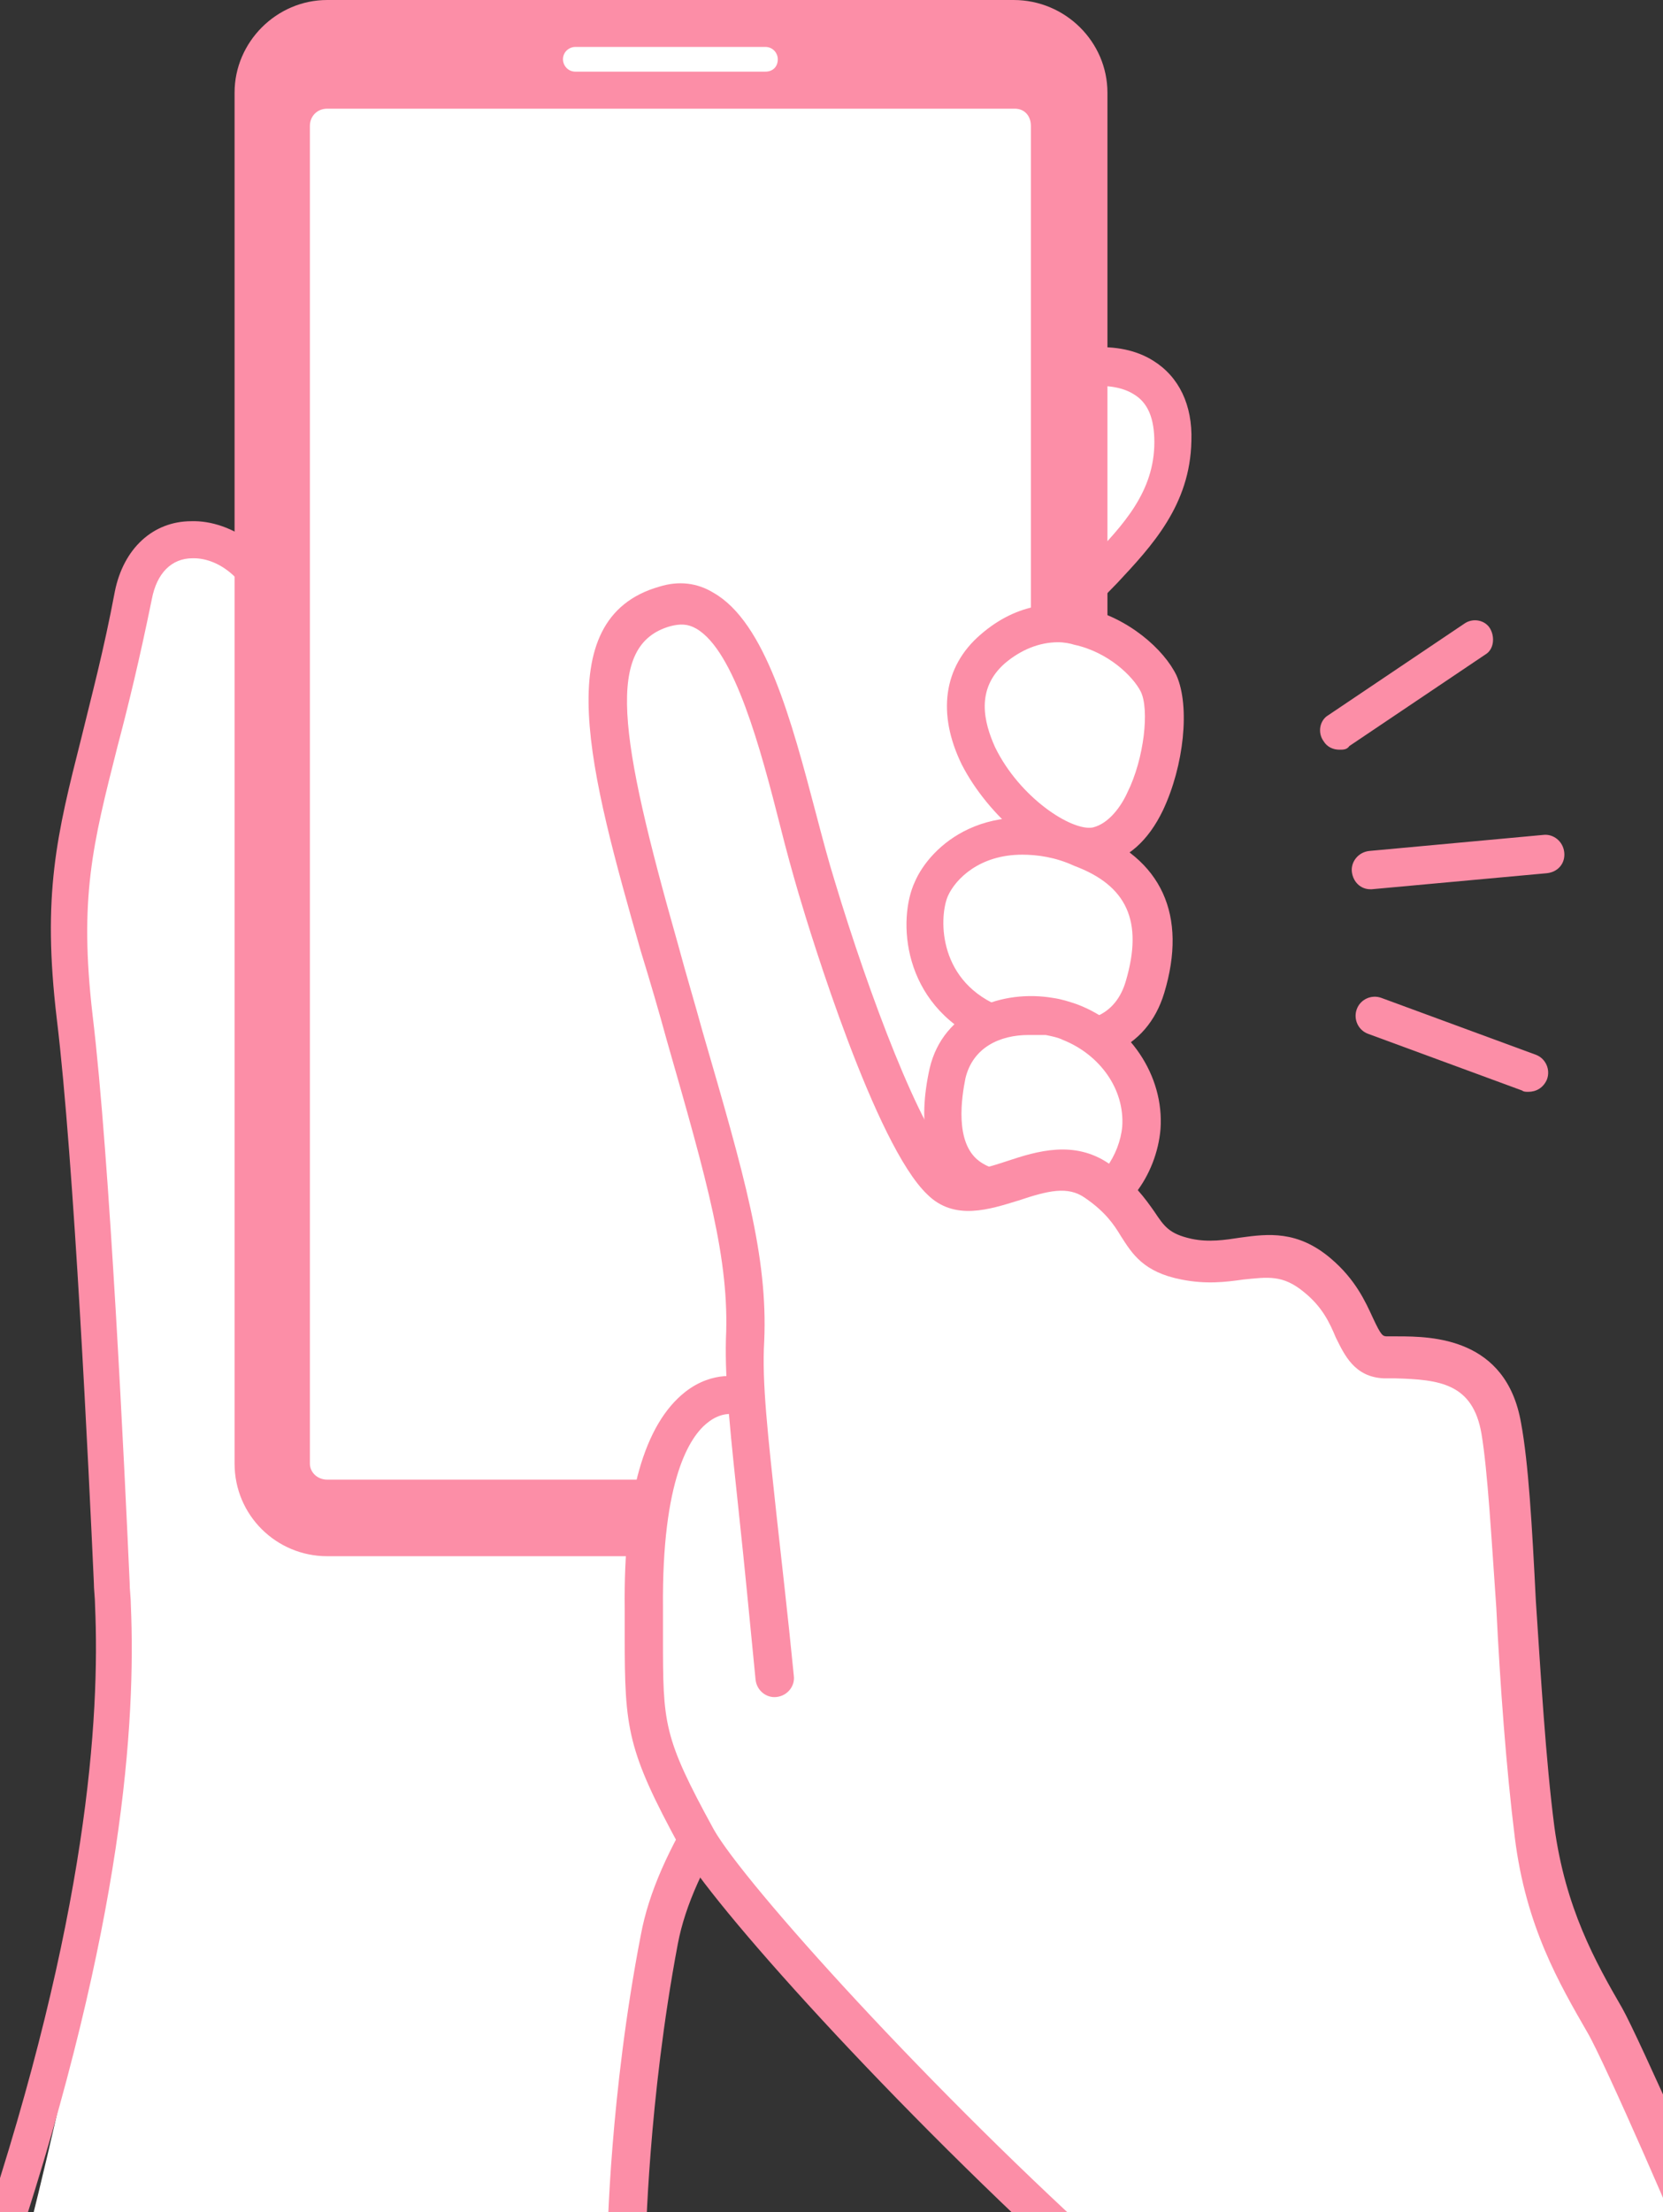
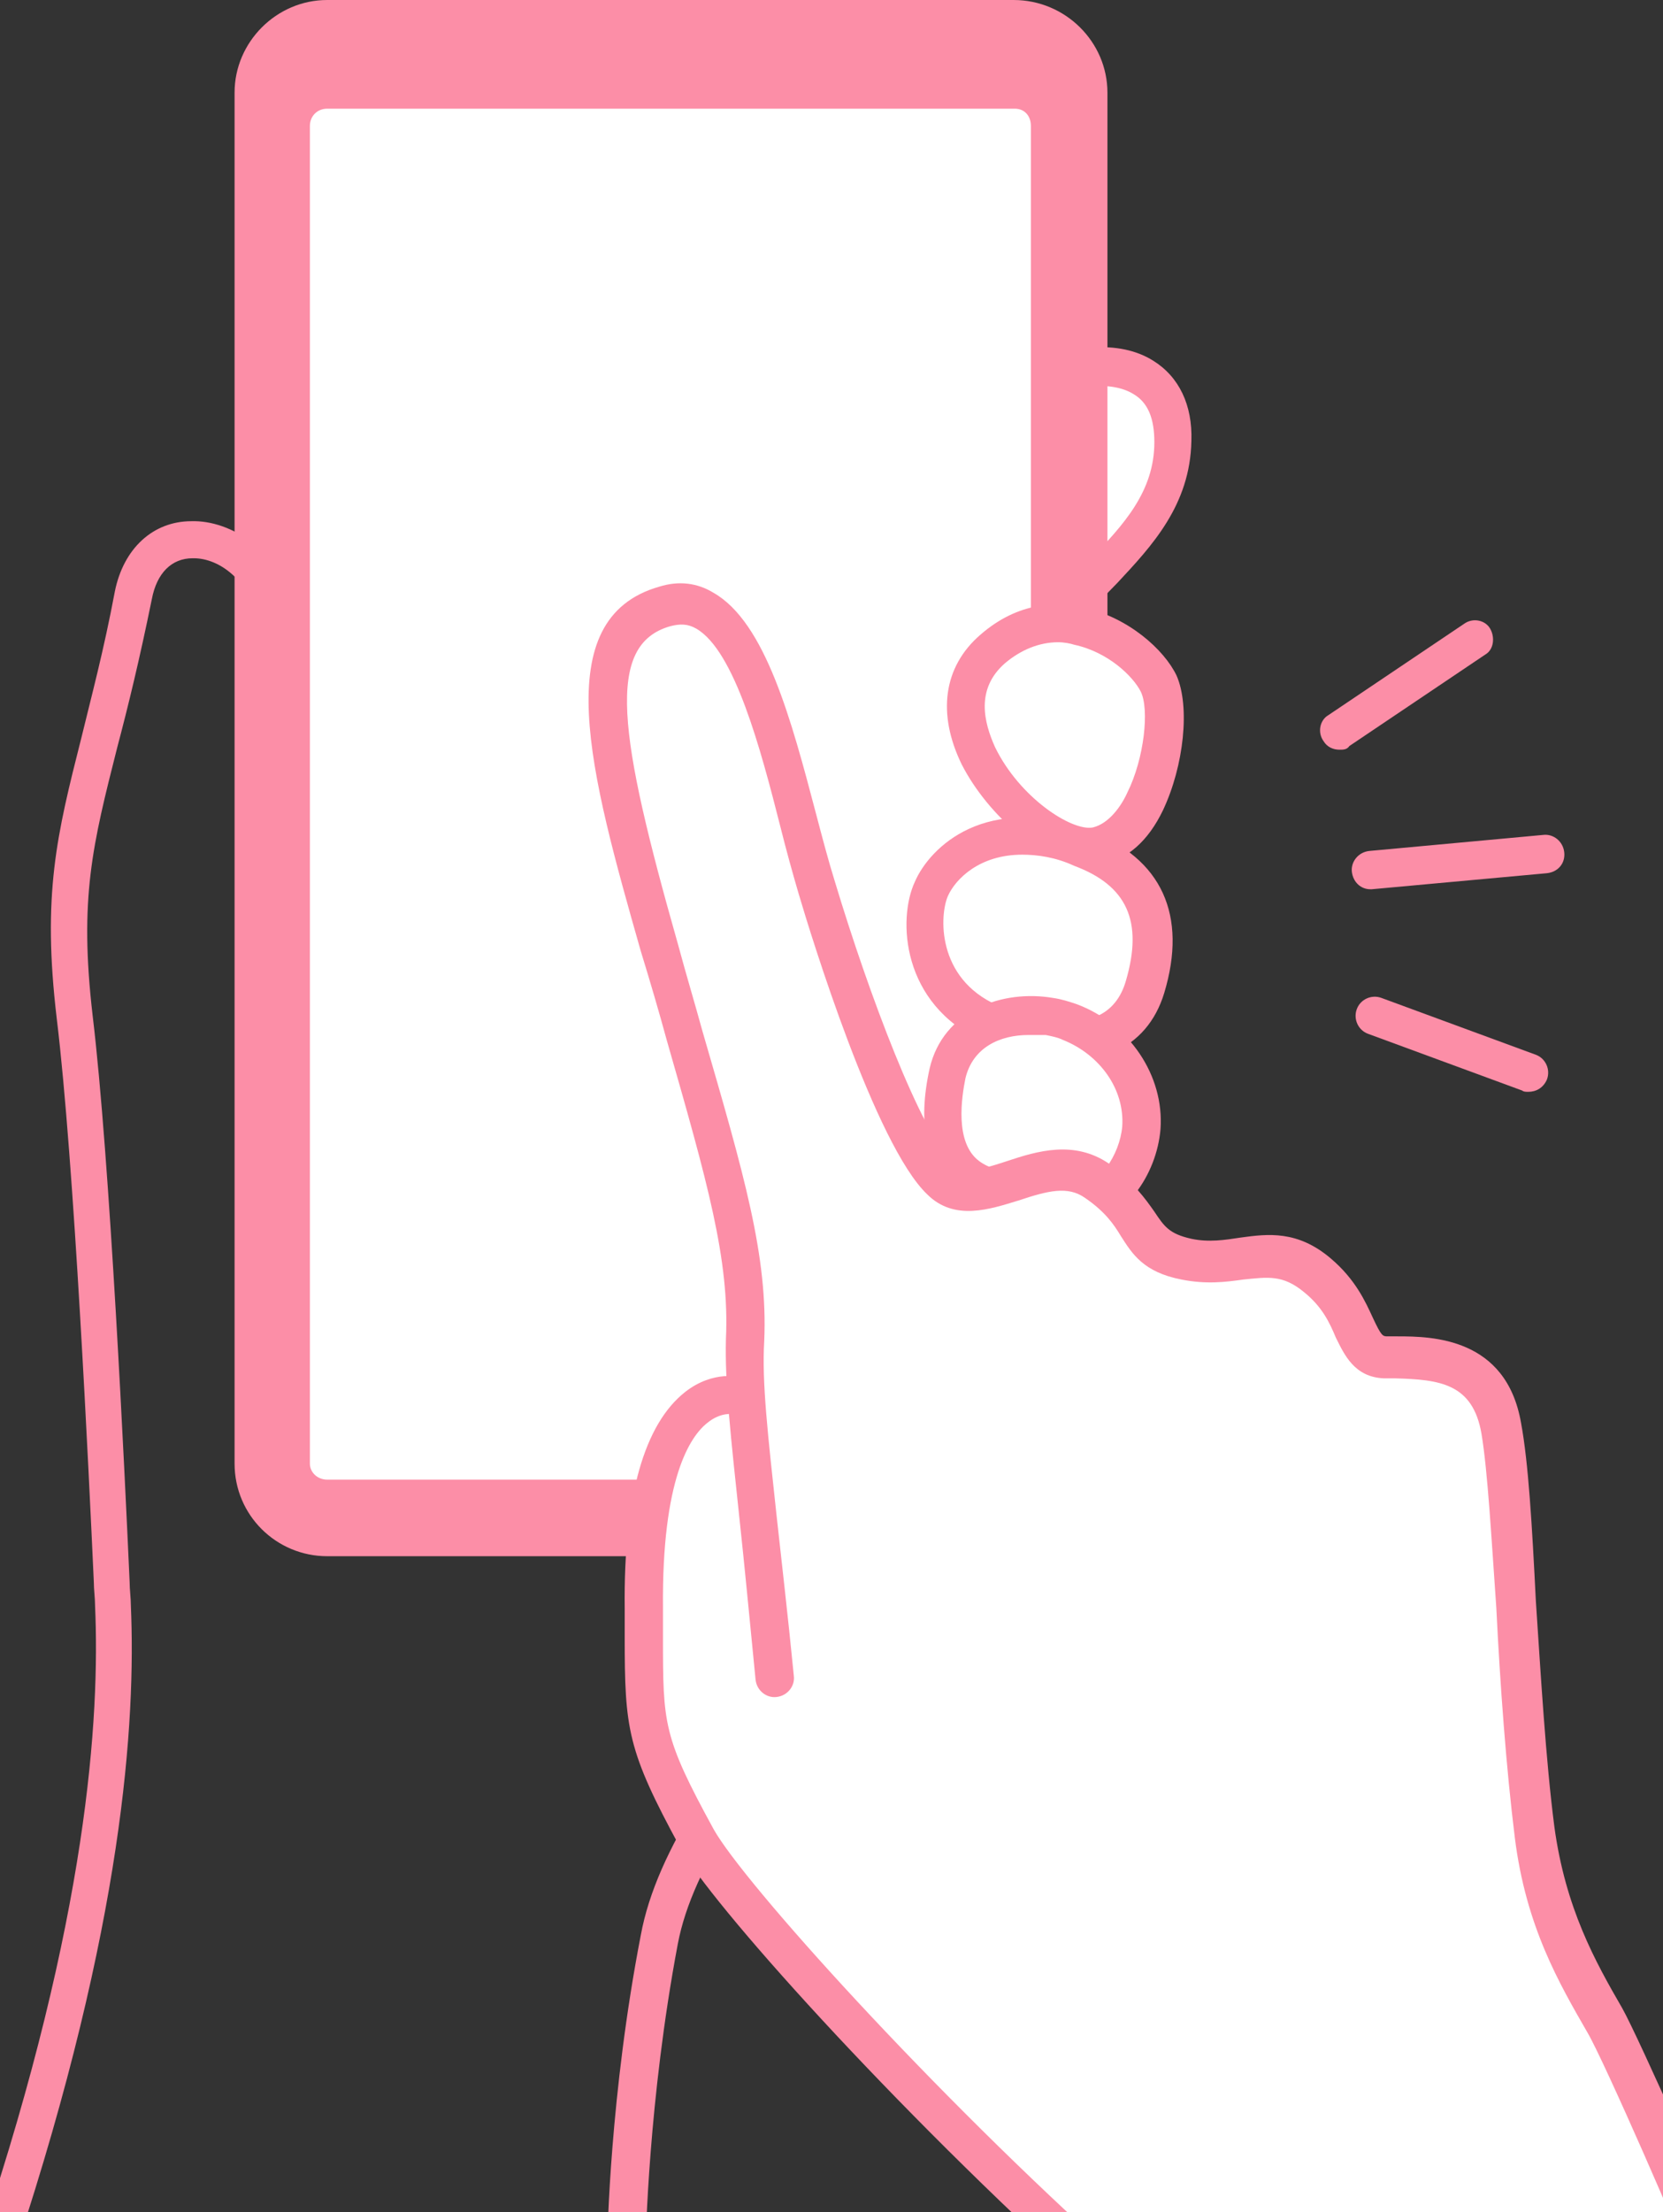
<svg xmlns="http://www.w3.org/2000/svg" xmlns:xlink="http://www.w3.org/1999/xlink" version="1.1" id="_レイヤー_2" x="0px" y="0px" viewBox="0 0 134.7 179.1" style="enable-background:new 0 0 134.7 179.1;" xml:space="preserve">
  <rect x="0" y="0" width="134.7" height="179.1" fill="#333333" stroke="none" />
  <style type="text/css">
	.st0{clip-path:url(#SVGID_00000001659516269259125080000003737057135272446337_);}
	.st1{fill:#FFFFFF;}
	.st2{fill:#FC8EA7;}
</style>
  <g>
    <defs>
      <rect id="SVGID_1_" width="134.7" height="179.1" />
    </defs>
    <clipPath id="SVGID_00000030448313112207636600000018354885349425122716_">
      <use xlink:href="#SVGID_1_" style="overflow:visible;" />
    </clipPath>
    <g id="_レイヤー_1-2" style="clip-path:url(#SVGID_00000030448313112207636600000018354885349425122716_);">
      <g>
        <g>
          <path class="st1" d="M124.2,148.7c-1.4-10.9-1.7-26.4-2.8-32.7s-6.6-5.7-9.4-5.8s-1.9-3.6-5.5-6.7c-3.6-3.1-6.3-0.4-10.6-1.3      s-3.1-3.3-7.2-6.3s-9.4,2.9-12.7-0.2S68.1,79.2,66,72c-2.8-9.2-5.1-24.8-12.3-22.7c-7.2,2.1-5,11.5-0.5,27.6s7.3,23.8,7,31.8      c-0.2,5.4,1,12.8,2.4,27.4l-2.8-23c0,0-7.8-2.2-7.7,17.1c0.1,9.2-0.4,10.1,4.3,18.6c2.3,4.2,21.8,25.4,37.6,39.6l47.4-0.3      C139.5,182,125.6,159.5,124.2,148.7L124.2,148.7z" />
-           <path class="st1" d="M86.1,104.1C73.2,129.6,55.8,144,53.3,157c-2.4,12.9-2.6,28.3-2.6,28.3L1.5,184c9.3-36.2,8.1-46.3,7.7-56      c-0.4-9.7-1.7-34.5-3-45.7C4.6,68.4,7.6,64.8,11,48.1c1.4-6.9,10.5-5,12.2,2" />
          <g>
            <path class="st1" d="M82.8,31.5c6.6-3.3,12.3-1.9,12.2,4.4c-0.1,6.3-5.4,9.6-8.4,13.7" />
            <path class="st2" d="M86.6,51c-0.3,0-0.6-0.1-0.9-0.3c-0.7-0.5-0.8-1.5-0.3-2.1c0.9-1.2,1.9-2.2,2.9-3.3       c2.7-2.8,5.2-5.5,5.2-9.5c0-1.9-0.5-3.2-1.7-3.9c-1.8-1.1-5-0.8-8.3,0.9c-0.8,0.4-1.7,0.1-2.1-0.7c-0.4-0.8-0.1-1.7,0.7-2.1       c4.4-2.2,8.6-2.5,11.3-0.8c2.1,1.3,3.2,3.6,3.1,6.5c-0.1,5.2-3.2,8.5-6,11.5c-1,1-1.9,2-2.7,3C87.6,50.8,87.1,51,86.6,51       L86.6,51z" />
          </g>
          <g>
            <path class="st1" d="M26.5,1.8h55.7c3.2,0,5.8,2.6,5.8,5.8v111c0,3.2-2.6,5.8-5.8,5.8H26.5c-3.2,0-5.8-2.6-5.8-5.8V7.5       C20.7,4.3,23.3,1.8,26.5,1.8z" />
            <path class="st2" d="M82.1,0H26.5c-4.1,0-7.5,3.4-7.5,7.5v111c0,4.2,3.4,7.5,7.5,7.5h55.7c4.2,0,7.5-3.4,7.5-7.5V7.5       C89.7,3.4,86.3,0,82.1,0z M25.1,10.2c0-0.8,0.6-1.4,1.4-1.4h55.7c0.8,0,1.3,0.6,1.3,1.4v108.3c0,0.8-0.6,1.3-1.3,1.3H26.5       c-0.8,0-1.4-0.6-1.4-1.3C25.1,118.6,25.1,10.2,25.1,10.2z" />
          </g>
          <path class="st2" d="M0,183c-0.2,0-0.3,0-0.5-0.1c-0.8-0.3-1.2-1.1-1-1.9c8.6-25.8,9.6-41.9,9.2-51c0-0.6-0.1-1.3-0.1-1.9      c-0.4-8.8-1.6-34.1-3-45.6c-1.2-10.1,0-14.9,2-22.8c0.8-3.3,1.8-7,2.7-11.8c0.7-3.5,3.1-5.7,6.2-5.7c3.2-0.1,7.2,2.4,8.4,7.2      c0.2,0.8-0.3,1.7-1.1,1.8s-1.6-0.3-1.9-1.1c-0.8-3.2-3.2-4.9-5.2-4.9c0,0-0.1,0-0.1,0c-1.7,0-2.9,1.2-3.3,3.3      c-1,4.9-1.9,8.6-2.8,12c-2,7.9-3.1,12.2-2,21.7c1.4,11.6,2.6,37,3,45.9c0,0.6,0.1,1.3,0.1,1.9c0.4,9.4-0.6,25.7-9.3,52.1      C1.3,182.6,0.7,183,0,183L0,183z" />
          <g>
            <path class="st1" d="M80.5,52.5c5.5-4.7,12.1-0.2,13.5,2.8c1.4,3-0.4,12.1-5,13.1S73.8,58.3,80.5,52.5L80.5,52.5z" />
            <path class="st2" d="M88.3,70.1c-3.7,0-8.3-4.1-10.4-8.2c-2-4.1-1.5-7.9,1.5-10.5c3.1-2.7,6.2-2.7,8.4-2.2       c3.6,0.8,6.5,3.4,7.5,5.5c1.1,2.5,0.6,7.3-1.1,10.9c-1.2,2.5-2.9,4-5,4.4C89,70,88.7,70.1,88.3,70.1L88.3,70.1z M85.7,52       c-1.5,0-3,0.6-4.3,1.7l0,0c-2.4,2.1-1.7,4.8-0.8,6.8c2,4.1,6.2,6.8,7.9,6.5c1.3-0.3,2.3-1.7,2.8-2.8c1.4-2.8,1.8-6.8,1.1-8.2       c-0.6-1.2-2.6-3.2-5.4-3.8C86.7,52.1,86.2,52,85.7,52L85.7,52z M80.5,52.5L80.5,52.5L80.5,52.5z" />
          </g>
          <g>
            <path class="st1" d="M87.7,68.6c5.5,2.1,6.6,6.2,5.1,11.2s-6.7,5.6-12.5,3c-5.8-2.6-5.8-8.6-4.8-10.9       C76.5,69.6,80.3,65.8,87.7,68.6L87.7,68.6z" />
            <path class="st2" d="M86.4,85.9c-2.1,0-4.4-0.6-6.8-1.6c-6.6-3-6.9-9.9-5.5-12.9c1.2-2.8,5.8-7.3,14.2-4.1l0,0       c5.8,2.2,7.9,6.8,6,13.1c-0.7,2.3-2.1,3.9-4.1,4.8C89,85.6,87.8,85.9,86.4,85.9L86.4,85.9z M82.8,69.2c-3.5,0-5.4,2-6,3.3       c-0.7,1.5-1,6.7,4,8.9c3.2,1.4,6.1,1.8,8,0.9c1.2-0.5,2-1.5,2.4-2.9c1.4-4.8,0.1-7.7-4.2-9.3l0,0C85.5,69.4,84,69.2,82.8,69.2z       " />
          </g>
          <path class="st2" d="M50.7,183C50.7,183,50.7,183,50.7,183c-0.9,0-1.5-0.7-1.5-1.6c0-0.3,0.2-11.8,2.7-24.7      c1.3-7.1,6.7-14.3,13.5-23.4c6.2-8.3,13.2-17.7,19.4-29.8c0.4-0.8,1.3-1.1,2.1-0.7c0.8,0.4,1.1,1.3,0.7,2.1      c-6.3,12.3-13.4,21.8-19.7,30.3c-6.6,8.8-11.8,15.8-13,22.2c-2.4,12.7-2.6,24.2-2.6,24.3C52.2,182.3,51.5,183,50.7,183L50.7,183      z" />
          <g>
            <path class="st1" d="M85,82.4c-3.5-0.6-7.4,0.7-8.3,4.5c-0.6,2.7-0.8,6.4,1.7,8.3c1.2,0.9,2.8,1.2,4.2,1.6       c1.5,0.4,2.8,1.2,4.4,1.1c3.1-0.2,5.2-3.7,5.4-6.5c0.3-3.8-2.3-7.2-5.8-8.6C86.1,82.6,85.5,82.5,85,82.4z" />
            <path class="st2" d="M86.7,99.5c-1.3,0-2.4-0.4-3.4-0.8c-0.4-0.1-0.7-0.3-1.1-0.4c-0.3-0.1-0.6-0.2-0.8-0.2       c-1.2-0.3-2.7-0.7-3.9-1.7c-2.5-1.9-3.2-5.4-2.2-9.9c1.1-4.7,5.9-6.4,10-5.7l0,0c0.7,0.1,1.3,0.3,1.9,0.5       c4.3,1.6,7.1,5.8,6.8,10.1c-0.3,3.7-2.9,7.6-6.8,8C87,99.5,86.8,99.5,86.7,99.5L86.7,99.5z M83.3,83.8c-2.3,0-4.5,1-5.1,3.5       c-0.3,1.5-0.9,5.2,1.1,6.7c0.8,0.6,1.8,0.8,2.8,1.1c0.3,0.1,0.6,0.2,0.9,0.2c0.4,0.1,0.9,0.3,1.3,0.4c0.9,0.3,1.8,0.6,2.6,0.6       c2.1-0.2,3.8-2.8,4-5.1c0.2-3-1.8-5.8-4.8-7c-0.4-0.2-0.9-0.3-1.4-0.4C84.2,83.8,83.8,83.8,83.3,83.8L83.3,83.8z" />
          </g>
          <g>
            <g>
              <path class="st1" d="M89.6,184.1c-15.8-14.2-30.8-31-33.2-35.3c-4.7-8.6-4.2-9.4-4.3-18.6c-0.1-19.3,7.7-17.1,7.7-17.1" />
              <path class="st2" d="M89.6,185.7c-0.4,0-0.7-0.1-1-0.4c-16.4-14.8-31.2-31.4-33.5-35.7c-4.3-7.9-4.5-9.6-4.5-17.1        c0-0.7,0-1.4,0-2.3c-0.1-9.1,1.6-14.9,4.9-17.5c2.3-1.8,4.5-1.2,4.7-1.2c0.8,0.2,1.3,1.1,1.1,1.9s-1.1,1.3-1.9,1.1        c0,0-1-0.2-2.1,0.7c-1.4,1.1-3.7,4.5-3.6,15c0,0.8,0,1.6,0,2.3c0,7.1,0,8.1,4.1,15.6c2.4,4.3,17.7,21.3,32.9,34.9        c0.6,0.6,0.7,1.5,0.1,2.2C90.5,185.5,90,185.7,89.6,185.7L89.6,185.7z" />
            </g>
            <g>
-               <path class="st1" d="M62.7,136.1c-1.3-14.5-2.6-22-2.4-27.4c0.3-8-2.4-15.7-7-31.8c-4.6-16.1-6.7-25.5,0.5-27.6        S63.3,62.8,66,72c2.1,7.1,6.7,20.5,10,23.6s8.5-2.8,12.7,0.2s2.9,5.5,7.2,6.3s7-1.8,10.6,1.3c3.6,3.1,2.7,6.6,5.5,6.7        s8.3-0.6,9.4,5.8c1.1,6.3,1.3,21.9,2.8,32.7c1.4,10.9,12.5,28.7,14.5,34.9" />
+               <path class="st1" d="M62.7,136.1c-1.3-14.5-2.6-22-2.4-27.4c-4.6-16.1-6.7-25.5,0.5-27.6        S63.3,62.8,66,72c2.1,7.1,6.7,20.5,10,23.6s8.5-2.8,12.7,0.2s2.9,5.5,7.2,6.3s7-1.8,10.6,1.3c3.6,3.1,2.7,6.6,5.5,6.7        s8.3-0.6,9.4,5.8c1.1,6.3,1.3,21.9,2.8,32.7c1.4,10.9,12.5,28.7,14.5,34.9" />
              <path class="st2" d="M138.7,185.1c-0.6,0-1.2-0.4-1.5-1.1c-0.7-2.1-7.3-17.2-8.6-19.4c-2.3-4-5-8.6-5.9-15.8        c-0.7-5.6-1.2-12.5-1.5-18.6c-0.4-5.7-0.7-11.1-1.2-14.1c-0.7-4.1-3.4-4.4-7-4.5c-0.3,0-0.7,0-0.9,0c-2.4-0.1-3.2-1.9-3.9-3.3        c-0.5-1.2-1.1-2.5-2.6-3.7c-1.7-1.4-2.9-1.2-4.9-1c-1.4,0.2-3,0.4-5,0c-3.1-0.6-4-2.1-4.9-3.5c-0.6-1-1.3-2-2.9-3.1        c-1.4-1-3-0.6-5.4,0.2c-2.3,0.7-5.2,1.7-7.4-0.5c-4.2-4-9.4-20.9-10.4-24.3c-0.5-1.7-1-3.5-1.5-5.5c-1.6-6.3-3.7-14.2-6.8-16        c-0.7-0.4-1.3-0.4-2.1-0.2c-5.3,1.5-4.2,8.8,0.6,25.7c0.7,2.6,1.4,4.9,2,7.1c3.4,11.7,5.3,18.2,5,25.1        c-0.2,3.3,0.3,7.6,1,14.1c0.4,3.7,0.9,7.9,1.4,13c0.1,0.8-0.5,1.6-1.4,1.7c-0.8,0.1-1.6-0.5-1.7-1.4c-0.5-5.1-0.9-9.3-1.3-13        c-0.7-6.6-1.2-11-1.1-14.6c0.3-6.4-1.5-12.7-4.8-24.2c-0.6-2.2-1.3-4.6-2.1-7.2c-4.1-14.4-7.6-26.9,1.5-29.5        c1.6-0.5,3.1-0.3,4.4,0.5c4.2,2.4,6.3,10.3,8.3,17.9c0.5,1.9,1,3.8,1.5,5.4c2.8,9.3,7,20.4,9.6,22.9c0.9,0.8,2,0.6,4.4-0.2        c2.4-0.8,5.4-1.7,8.2,0.2c2,1.5,3,2.9,3.7,3.9c0.8,1.2,1.2,1.8,3,2.2c1.4,0.3,2.7,0.1,4-0.1c2.2-0.3,4.6-0.6,7.3,1.7        c2,1.7,2.8,3.5,3.4,4.8c0.7,1.5,0.8,1.5,1.2,1.5c0.3,0,0.6,0,0.8,0c2.8,0,8.8,0.1,10,7c0.6,3.2,0.9,8.4,1.2,14.4        c0.4,6,0.8,12.9,1.5,18.3c0.9,6.6,3.3,10.9,5.5,14.7c1.3,2.3,8.1,17.6,8.9,20c0.3,0.8-0.2,1.7-1,1.9        C139,185.1,138.9,185.1,138.7,185.1L138.7,185.1z" />
            </g>
          </g>
-           <path class="st1" d="M62,5.8H46.6c-0.6,0-1-0.5-1-1l0,0c0-0.6,0.5-1,1-1H62c0.6,0,1,0.5,1,1l0,0C63,5.4,62.6,5.8,62,5.8z" />
        </g>
        <g>
          <path class="st2" d="M111,72c-0.8,0-1.4-0.6-1.5-1.4c-0.1-0.8,0.5-1.6,1.4-1.7l14.1-1.3c0.8-0.1,1.6,0.5,1.7,1.4      s-0.5,1.6-1.4,1.7L111.1,72C111.1,72,111,72,111,72L111,72z" />
          <path class="st2" d="M123.8,88.4c-0.2,0-0.4,0-0.5-0.1l-12.5-4.6c-0.8-0.3-1.2-1.2-0.9-2c0.3-0.8,1.2-1.2,2-0.9l12.5,4.6      c0.8,0.3,1.2,1.2,0.9,2C125,88.1,124.4,88.4,123.8,88.4L123.8,88.4z" />
          <path class="st2" d="M108.5,60.7c-0.5,0-1-0.2-1.3-0.7c-0.5-0.7-0.3-1.7,0.4-2.1l11-7.4c0.7-0.5,1.7-0.3,2.1,0.4      s0.3,1.7-0.4,2.1l-11,7.4C109.1,60.7,108.8,60.7,108.5,60.7L108.5,60.7z" />
        </g>
      </g>
    </g>
  </g>
</svg>